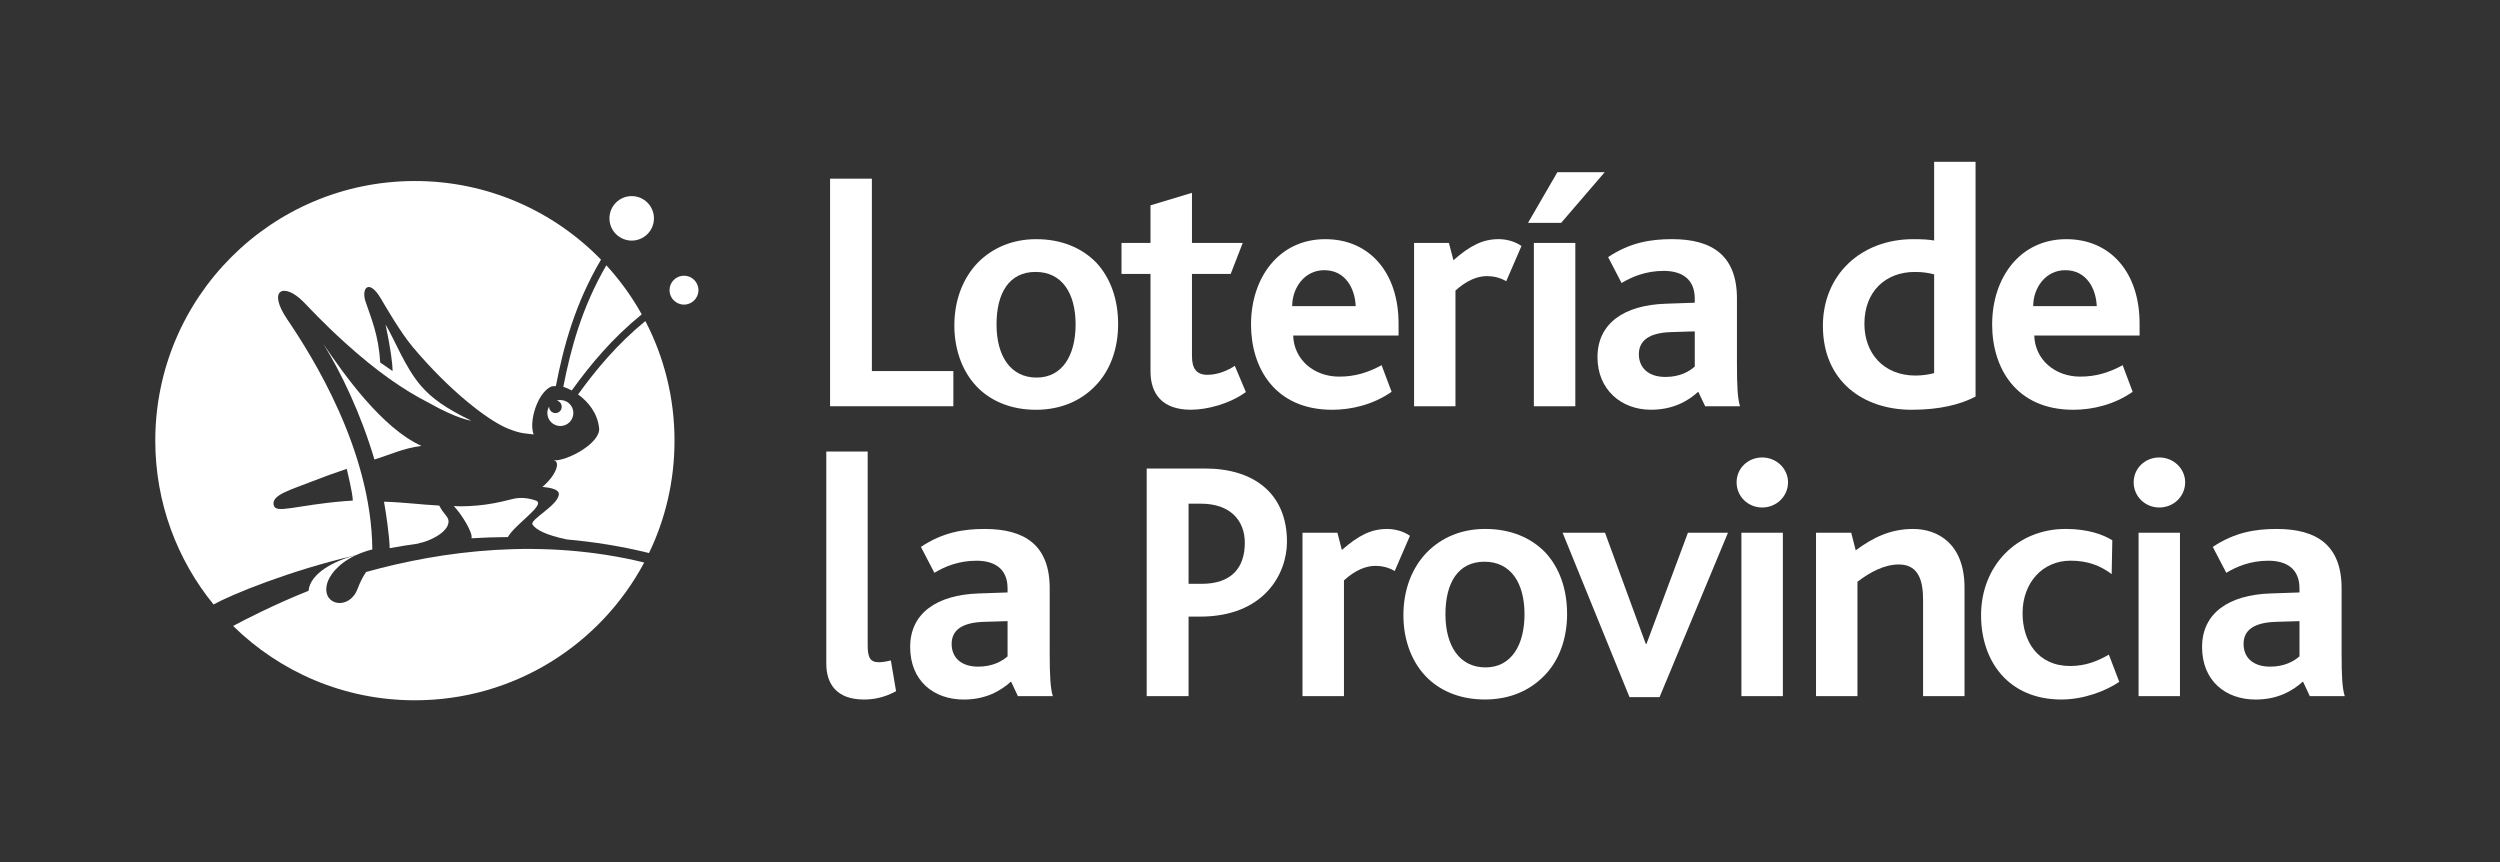
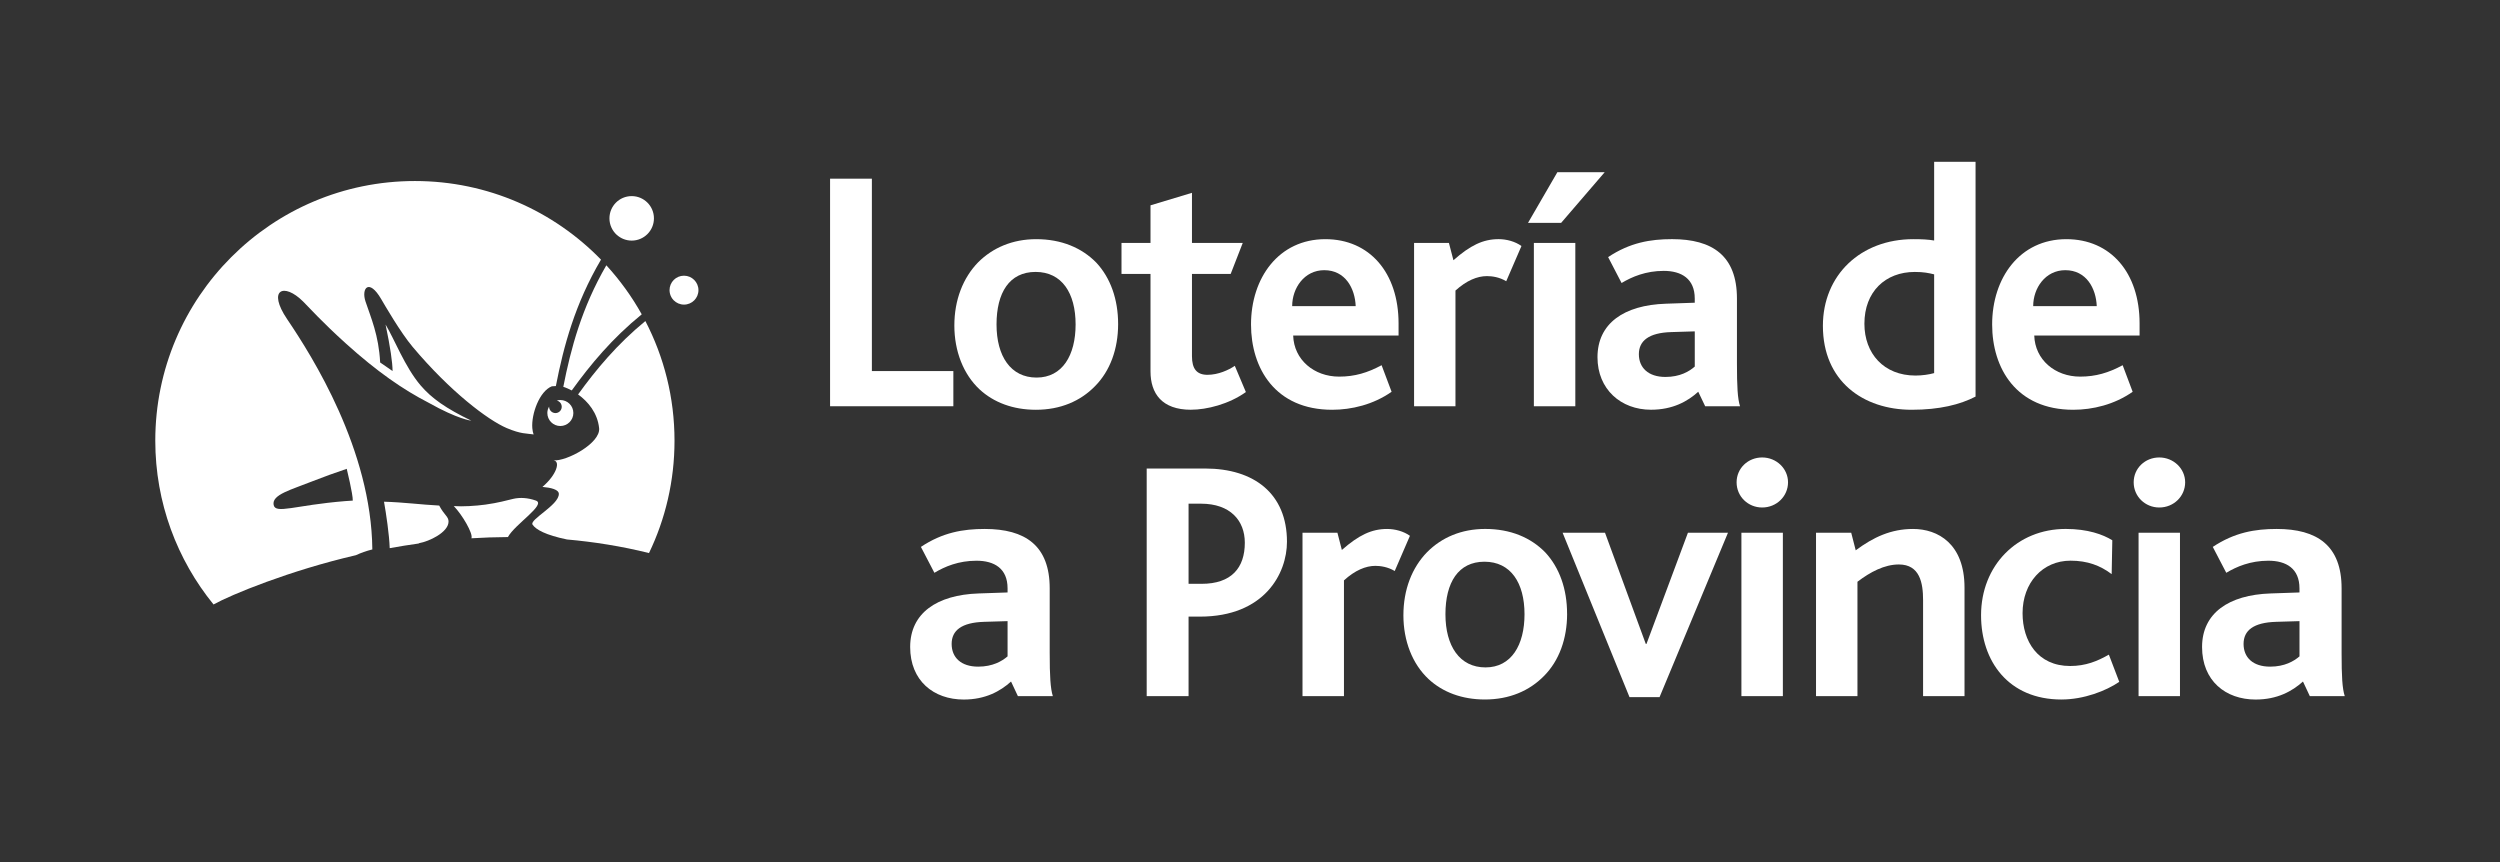
<svg xmlns="http://www.w3.org/2000/svg" id="Layer_2" viewBox="0 0 1080 372.41">
  <rect x="0" y="0" width="1080" height="372.41" fill="#333333" stroke="none" />
  <defs>
    <style>.cls-1{fill:none;}.cls-1,.cls-2{stroke-width:0px;}.cls-2{fill:#fff;}</style>
  </defs>
  <g id="Layer_1-2">
    <rect class="cls-1" width="1080" height="372.41" />
    <polygon class="cls-2" points="358.59 175.5 358.59 77.19 376.65 77.19 376.65 160.3 411.85 160.3 411.85 175.5 358.59 175.5" />
    <path class="cls-2" d="M464.66,140.17c0,13.26-5.67,22.94-16.86,22.94s-17.3-9.24-17.3-22.94,5.52-22.7,16.87-22.7,17.29,9.1,17.29,22.7M483.03,140c0-10.73-3.31-19.98-9.43-26.54-6.26-6.4-15.06-10.14-25.95-10.14-10.3,0-18.81,3.74-25.08,9.98-6.55,6.73-10.29,16.27-10.29,27.32s3.87,21.03,10.9,27.6c6.12,5.66,14.49,8.8,24.32,8.8,10.6,0,19.24-3.74,25.5-10.15,6.56-6.57,10.03-16.11,10.03-26.87Z" />
    <path class="cls-2" d="M514.49,177.01c-12.56,0-17.47-7.03-17.47-16.57v-42.09h-12.53v-13.41h12.53v-16.24l17.91-5.4v21.64h21.94l-5.22,13.41h-16.72v35.52c0,5.51,2.09,8.05,6.71,8.05s9.11-2.06,11.8-3.88l4.78,11.33c-7.32,5.23-16.88,7.63-23.73,7.63" />
    <path class="cls-2" d="M585.66,132.25h-27.44c0-7.76,5.21-15.53,13.87-15.53,9.12,0,13.27,7.9,13.57,15.53M604.18,144.94v-5.23c0-21.93-12.55-36.39-31.63-36.39-20.14,0-32.11,16.71-32.11,36.86,0,18.91,10.45,36.84,35.06,36.84,8.38,0,17.77-2.23,25.67-7.77l-4.32-11.48c-6.1,3.28-11.62,4.93-18.35,4.93-10.88,0-19.54-7.33-19.85-17.76h45.53Z" />
    <path class="cls-2" d="M650.69,121.49c-2.98-1.79-6.12-2.21-8.34-2.21-4.18,0-8.81,1.91-13.59,6.24v49.98h-17.88v-70.56h15.05l1.95,7.48c7.29-6.45,12.82-9.11,19.54-9.11,3.43,0,7.17,1.03,9.85,2.97l-6.58,15.21Z" />
    <path class="cls-2" d="M674.4,96.28h-14.3l12.69-21.9h20.45l-18.83,21.9ZM662.63,104.94h17.91v70.56h-17.91v-70.56Z" />
    <path class="cls-2" d="M732.13,158.36c-2.37,2.09-6.38,4.48-12.66,4.48-7.45,0-11.48-4.03-11.48-9.84s4.36-9.26,14.01-9.54l10.14-.31v15.22ZM751.7,175.5c-1.06-3.26-1.34-8.49-1.34-18.64v-27.9c0-18.49-10.6-25.65-28.03-25.65-9.4,0-18.23,1.5-27.62,7.76l5.81,11.19c4.5-2.7,10.47-5.24,18.21-5.24s13.4,3.45,13.4,11.94v1.81l-12.51.43c-18.05.6-29.51,8.49-29.51,23.12,0,13.88,10.15,22.68,23.09,22.68,9.41,0,15.83-3.59,20.44-7.77l2.99,6.26h15.06Z" />
    <path class="cls-2" d="M835.55,161.18c-2.09.61-5.23,1.06-8.05,1.06-13.73,0-22.08-9.55-22.08-22.38,0-13.87,9.07-22.38,21.77-22.38,3.88,0,5.96.46,8.36,1.04v42.67ZM853.44,171.33v-101.44h-17.89v34.01c-2.55-.45-5.37-.58-8.98-.58-22.8,0-39.08,15.52-39.08,37.45,0,23.84,17.33,36.25,38.35,36.25,12.09,0,20.88-2.23,27.6-5.69Z" />
    <path class="cls-2" d="M905.8,132.25h-27.46c0-7.76,5.23-15.53,13.88-15.53,9.11,0,13.28,7.9,13.58,15.53M924.3,144.94v-5.23c0-21.93-12.52-36.39-31.63-36.39-20.12,0-32.06,16.71-32.06,36.86,0,18.91,10.42,36.84,35.04,36.84,8.38,0,17.77-2.23,25.66-7.77l-4.32-11.48c-6.11,3.28-11.63,4.93-18.36,4.93-10.88,0-19.53-7.33-19.83-17.76h45.49Z" />
-     <path class="cls-2" d="M373.22,302.19c-11.77,0-16.26-6.72-16.26-15.52v-91.6h17.88v83.7c0,5.23,1.07,7.31,4.78,7.31,1.2,0,2.71-.16,5.23-.77l2.25,13.28c-5.23,2.84-9.84,3.6-13.88,3.6" />
    <path class="cls-2" d="M435.27,283.55c-2.38,2.06-6.43,4.44-12.69,4.44-7.45,0-11.47-3.98-11.47-9.82s4.31-9.24,14.02-9.54l10.14-.3v15.23ZM454.82,300.72c-1.03-3.3-1.35-8.53-1.35-18.67v-27.89c0-18.51-10.61-25.65-28.06-25.65-9.38,0-18.19,1.5-27.58,7.75l5.83,11.19c4.45-2.68,10.42-5.22,18.18-5.22s13.43,3.4,13.43,11.94v1.77l-12.54.43c-18.04.62-29.54,8.54-29.54,23.13s10.14,22.7,23.14,22.7c9.38,0,15.81-3.6,20.44-7.78l2.96,6.31h15.09Z" />
    <path class="cls-2" d="M537.76,234.47c0,10.88-5.82,17.74-18.66,17.74h-5.64v-34.62h5.36c12.68,0,18.94,7.31,18.94,16.87M555.97,234.02c0-20.61-14.05-31.62-35.36-31.62h-25.24v98.33h18.09v-34.35h4.9c27.92,0,37.61-18.64,37.61-32.36Z" />
    <path class="cls-2" d="M602.51,246.67c-2.98-1.77-6.13-2.22-8.34-2.22-4.19,0-8.82,1.94-13.58,6.27v50h-17.91v-70.59h15.08l1.92,7.45c7.33-6.43,12.85-9.07,19.56-9.07,3.44,0,7.17,1.03,9.85,2.96l-6.57,15.2Z" />
    <path class="cls-2" d="M658.59,265.36c0,13.25-5.66,22.96-16.85,22.96s-17.31-9.25-17.31-22.96,5.54-22.7,16.86-22.7,17.3,9.1,17.3,22.7M676.98,265.19c0-10.74-3.29-19.97-9.42-26.55-6.27-6.44-15.07-10.14-25.96-10.14-10.3,0-18.79,3.7-25.06,9.99-6.58,6.72-10.27,16.24-10.27,27.3s3.86,21.02,10.86,27.56c6.12,5.69,14.48,8.83,24.33,8.83,10.58,0,19.24-3.74,25.52-10.14,6.56-6.56,10.01-16.11,10.01-26.86Z" />
    <polygon class="cls-2" points="716.93 301.15 703.94 301.15 675.04 230.13 693.36 230.13 710.98 278.17 711.28 278.17 729.19 230.13 746.49 230.13 716.93 301.15" />
    <path class="cls-2" d="M761.26,219.24c-6.12,0-11.05-4.78-11.05-10.87s4.94-10.75,11.05-10.75,11.17,4.77,11.17,10.75-4.92,10.87-11.17,10.87M752.29,230.13h17.91v70.59h-17.91v-70.59Z" />
    <path class="cls-2" d="M830.77,300.72v-41.48c0-7.31-1.36-15.39-10.46-15.39-6.25,0-12.38,3.27-17.89,7.47v49.4h-17.9v-70.59h15.2l1.95,7.61c7.61-5.66,15.22-9.23,24.77-9.23,10.73,0,22.23,6.39,22.23,25.35v46.86h-17.9Z" />
    <path class="cls-2" d="M890.58,302.19c-22.97,0-34.76-16.58-34.76-36.39,0-21.49,15.54-37.3,36.56-37.3,9.55,0,16.11,2.39,20.14,4.9l-.28,14.62c-4.93-3.72-10.45-5.81-17.77-5.81-12.09,0-20.72,9.55-20.72,22.69,0,12.05,6.53,22.81,20.56,22.81,6.73,0,11.8-2.1,16.72-4.91l4.49,11.76c-5.68,3.88-15.26,7.62-24.94,7.62" />
    <path class="cls-2" d="M932.81,219.24c-6.11,0-11.06-4.78-11.06-10.87s4.94-10.75,11.06-10.75,11.18,4.77,11.18,10.75-4.9,10.87-11.18,10.87M923.86,230.13h17.89v70.59h-17.89v-70.59Z" />
    <path class="cls-2" d="M993.38,283.55c-2.38,2.06-6.41,4.44-12.68,4.44-7.47,0-11.48-3.98-11.48-9.82s4.32-9.24,14.01-9.54l10.15-.3v15.23ZM1012.93,300.72c-1.07-3.3-1.36-8.53-1.36-18.67v-27.89c0-18.51-10.57-25.65-28.04-25.65-9.38,0-18.19,1.5-27.61,7.75l5.83,11.19c4.46-2.68,10.44-5.22,18.19-5.22s13.43,3.4,13.43,11.94v1.77l-12.54.43c-18.05.62-29.54,8.54-29.54,23.13s10.14,22.7,23.14,22.7c9.38,0,15.8-3.6,20.45-7.78l2.96,6.31h15.08Z" />
-     <path class="cls-2" d="M158.15,247.11c-1.27,1.85-2.54,4.22-3.71,7.33-3.44,9.17-15.04,7.36-13.31-1.56.81-4.17,4.98-9.48,12.6-13.04-9.35,2.38-19.75,7.86-20.45,15.39-14.4,5.72-27.99,12.67-32.57,15.19,20.22,19.85,47.91,32.12,78.52,32.1,42.91.02,80.22-24.11,99.07-59.52-44.08-10.74-87.02-5.13-120.15,4.1Z" />
    <path class="cls-2" d="M160.85,237.35c-.42-43.04-25.91-83.35-36.78-99.43-8.73-12.89-1.46-15.99,6.89-7.65,2.66,2.67,8.26,8.9,18.42,18.08,13.5,12.2,24.87,20.03,35.83,25.66,12.7,7.16,18.4,7.72,18.4,7.72-11-5.34-17.13-9.63-21.95-15.28-6.8-8.02-11.27-19.95-15.1-26.25,2.09,9.91,2.99,16.36,3.03,20.09l-5.37-3.7c-.61-11.84-4.01-19.37-6.32-26.33-1.91-5.72,1.46-10.17,6.76-1.07,1.43,2.45,8.35,14.42,13.58,20.64,16.24,19.33,32.51,31.61,40.64,35.09,6.29,2.66,8.62,2.28,11.11,2.69.18.01.36.07.52.09-.28-.85-.49-1.78-.56-2.79-.45-6.08,3.09-15.92,8.45-18.03l1.73-.1c3.36-17.24,8.27-35.56,19.5-54.62-20.38-20.94-48.86-33.96-80.39-33.96-61.94,0-112.16,50.21-112.16,112.17,0,26.83,9.45,51.45,25.16,70.76,7.52-4.21,33.02-14.7,61.51-21.29,2.11-.98,4.47-1.84,7.12-2.49ZM152.4,216.26s-2.2.12-3.29.22c-21.79,1.77-30.11,5.71-30.9,1.64-.86-4.46,7.57-6.53,16.95-10.28,4.6-1.82,9.56-3.59,14.63-5.31,0,0,2.71,11.05,2.61,13.72Z" />
    <path class="cls-2" d="M180.86,234.8c.04-.08.14-.15.33-.18,4.11-.72,12.44-4.59,12.58-9.2.07-2.25-1.78-2.76-4.04-7.02-7.99-.4-15.07-1.41-23.84-1.66.89,4.98,2.3,14.4,2.46,20.07,3.97-.73,8.15-1.4,12.51-2.01Z" />
-     <path class="cls-2" d="M139.67,148.56c7.61,12.18,16.27,30.24,22.08,49.94,6.58-1.98,12.26-4.83,20.32-5.88-17.03-7.65-33.45-30.83-42.4-44.06Z" />
    <path class="cls-2" d="M249.73,170.4c4.34,3.11,8.39,7.99,9.09,14.55.7,6.48-14.05,14.42-19.77,13.93,3.2.26,1.49,6.17-4.71,11.46,3.67.33,7.01,1.12,7.08,2.99.13,4.82-12.83,11.14-11.36,13.31,1.42,2.13,5.62,4.5,14.87,6.41,11.65,1.04,23.56,2.91,35.44,5.87,7.07-14.68,11.02-31.16,11.02-48.54,0-18.64-4.55-36.22-12.59-51.69-12.18,10-21.27,20.9-29.07,31.71Z" />
    <path class="cls-2" d="M247,168.67c8.07-11.21,17.49-22.52,30.23-32.88-4.27-7.66-9.41-14.76-15.29-21.18-10.6,18.28-15.33,35.89-18.59,52.5,1.14.38,2.37.87,3.65,1.56Z" />
    <path class="cls-2" d="M203.62,232.54c5.13-.31,10.41-.5,15.8-.53,2.96-5.51,16.73-14.1,12.08-15.76-3.39-1.2-6.79-1.45-9.81-.74-3.04.71-6.32,1.69-11.99,2.48-4.24.58-9.9.92-13.66.64,3.76,3.9,8.36,11.89,7.64,13.82-.01.03-.04.06-.06.09Z" />
    <path class="cls-2" d="M236.45,178.42c0,3.11,2.53,5.62,5.61,5.62s5.63-2.51,5.63-5.62-2.51-5.61-5.63-5.61c-.54,0-1.05.1-1.54.24,1.23.26,2.15,1.35,2.15,2.68,0,1.49-1.21,2.72-2.71,2.72s-2.74-1.23-2.74-2.72c0-.04,0-.08.01-.12-.48.83-.78,1.77-.78,2.8Z" />
    <path class="cls-2" d="M266.53,101.52c.81.71,1.73,1.3,2.74,1.71,1.12.45,2.33.71,3.61.71,5.32,0,9.62-4.29,9.62-9.61s-4.3-9.61-9.62-9.61-9.6,4.31-9.6,9.61c0,2.87,1.26,5.44,3.24,7.2Z" />
    <path class="cls-2" d="M295.48,119.1c-3.45,0-6.24,2.79-6.24,6.25,0,.54.08,1.06.2,1.55.28,1.08.83,2.04,1.59,2.82,1.13,1.15,2.71,1.87,4.46,1.87,3.45,0,6.24-2.8,6.24-6.24s-2.79-6.25-6.24-6.25Z" />
  </g>
</svg>